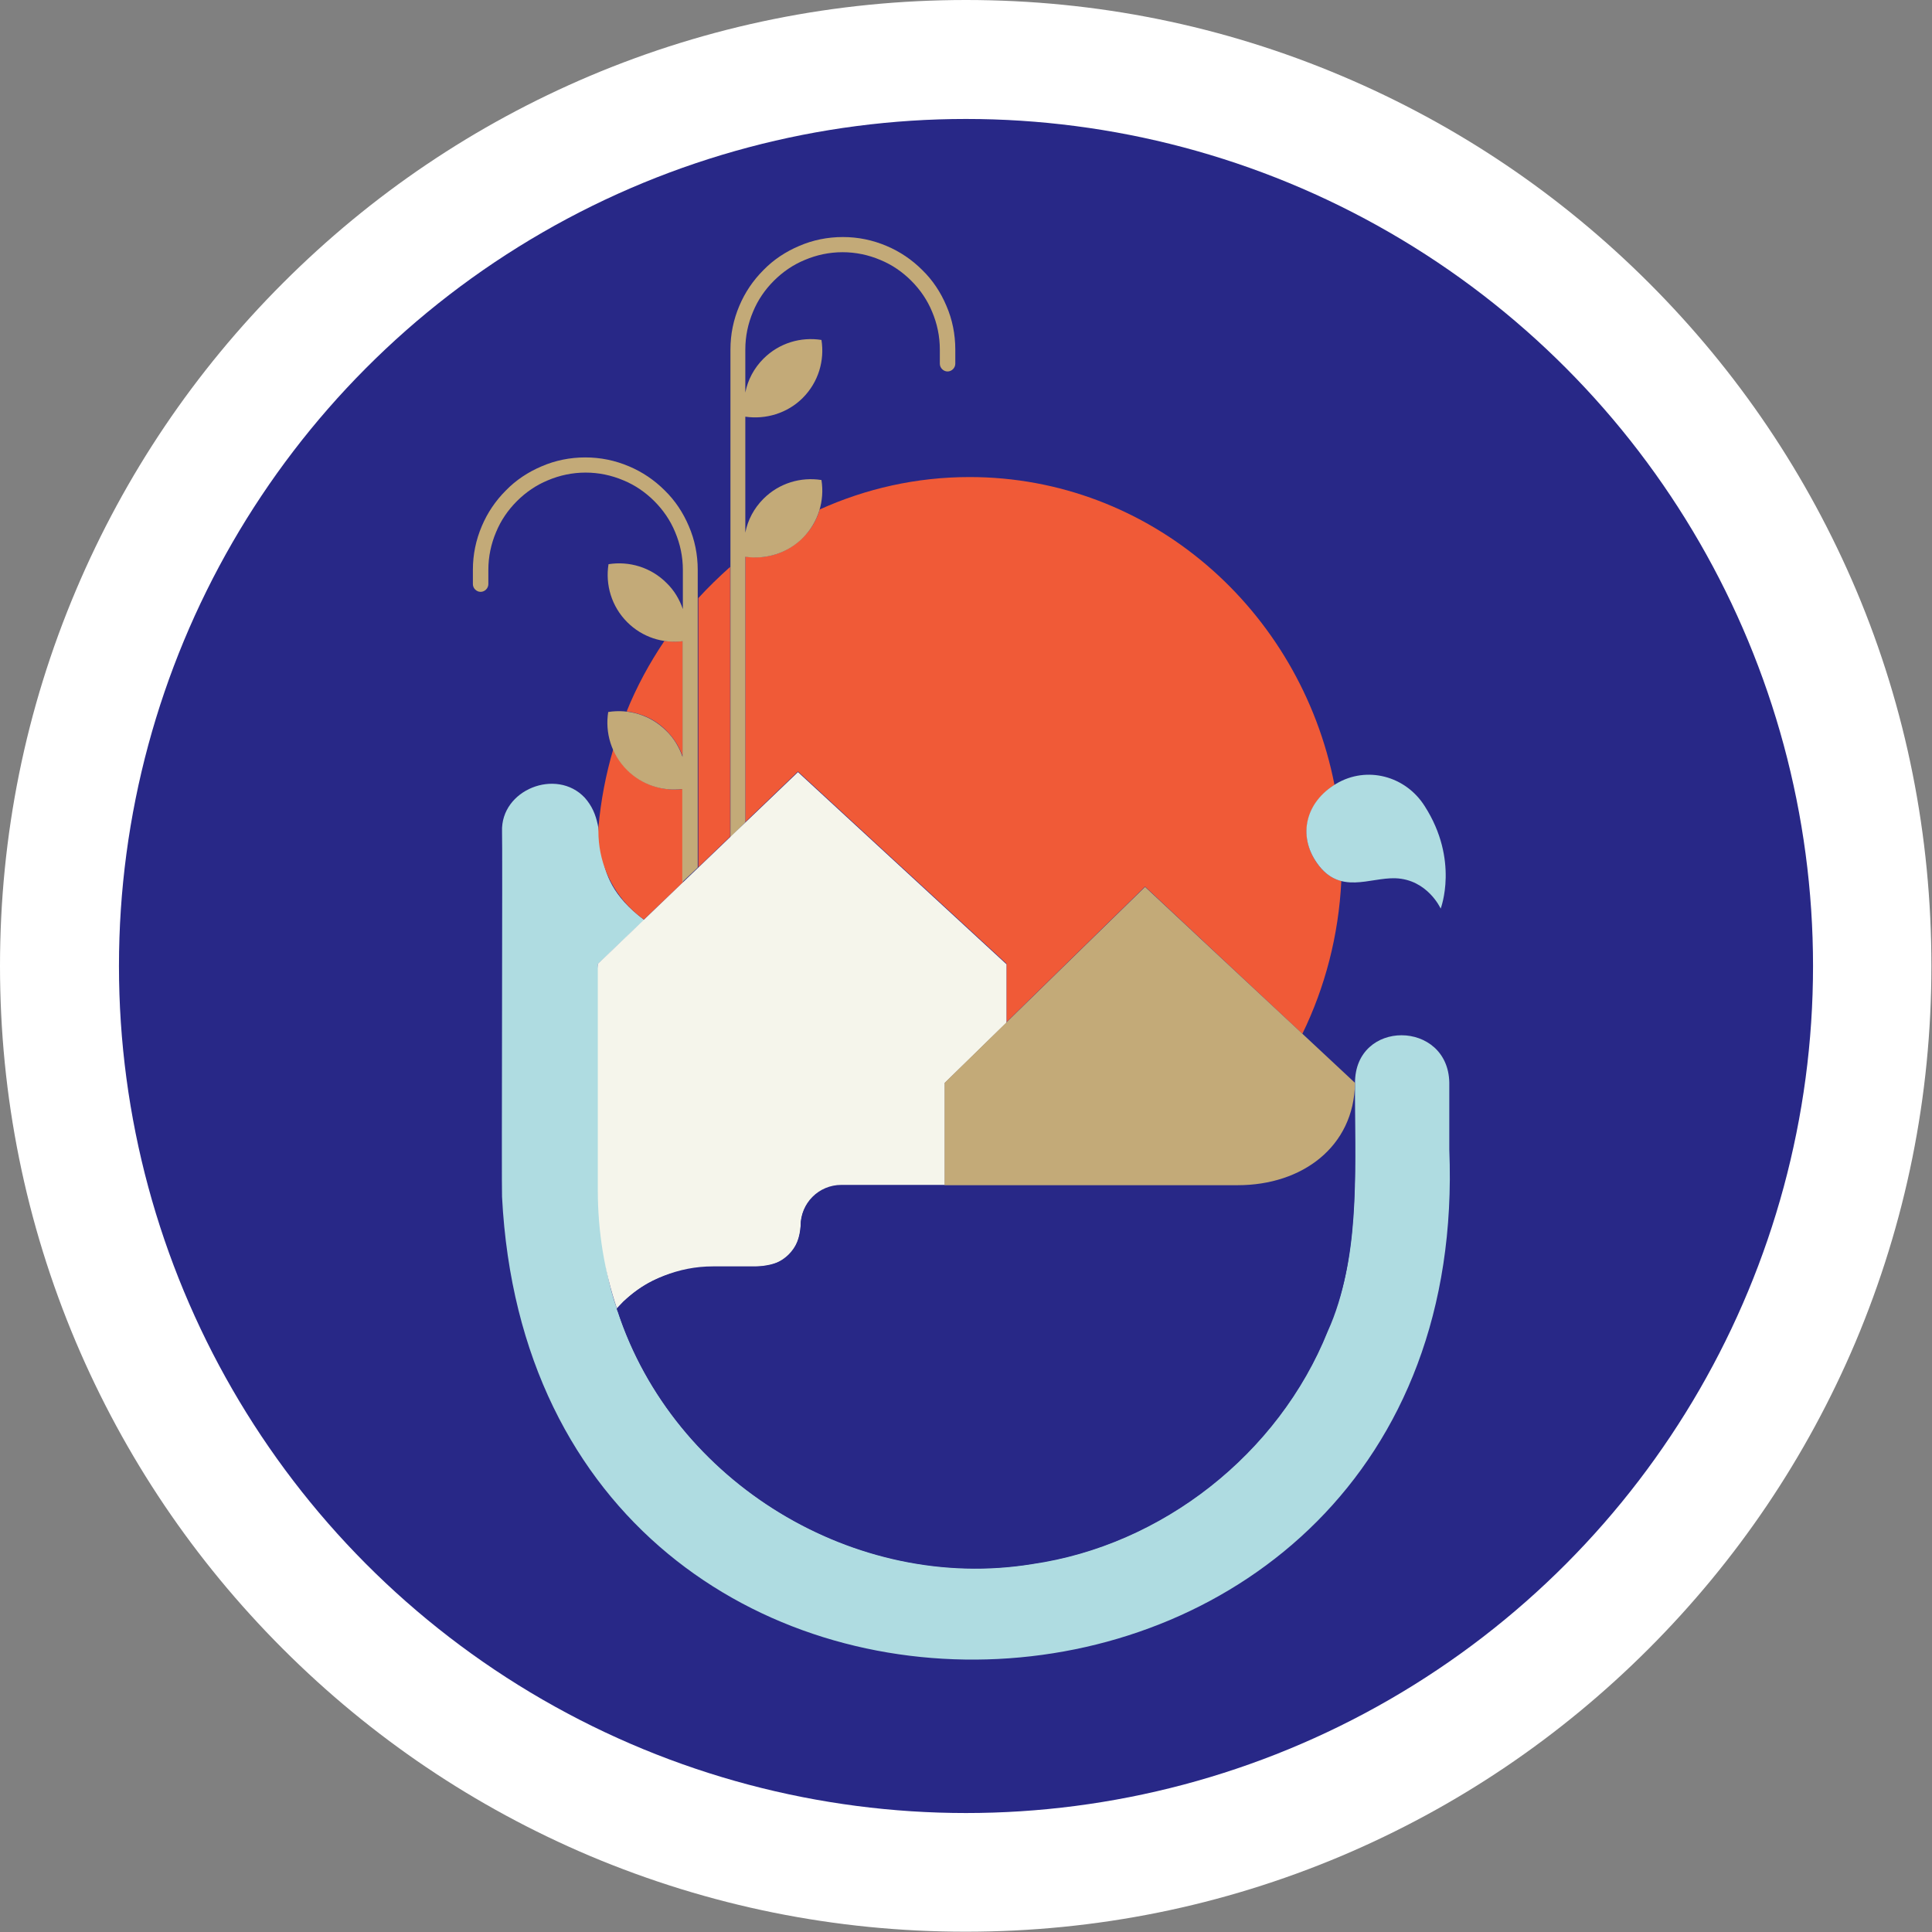
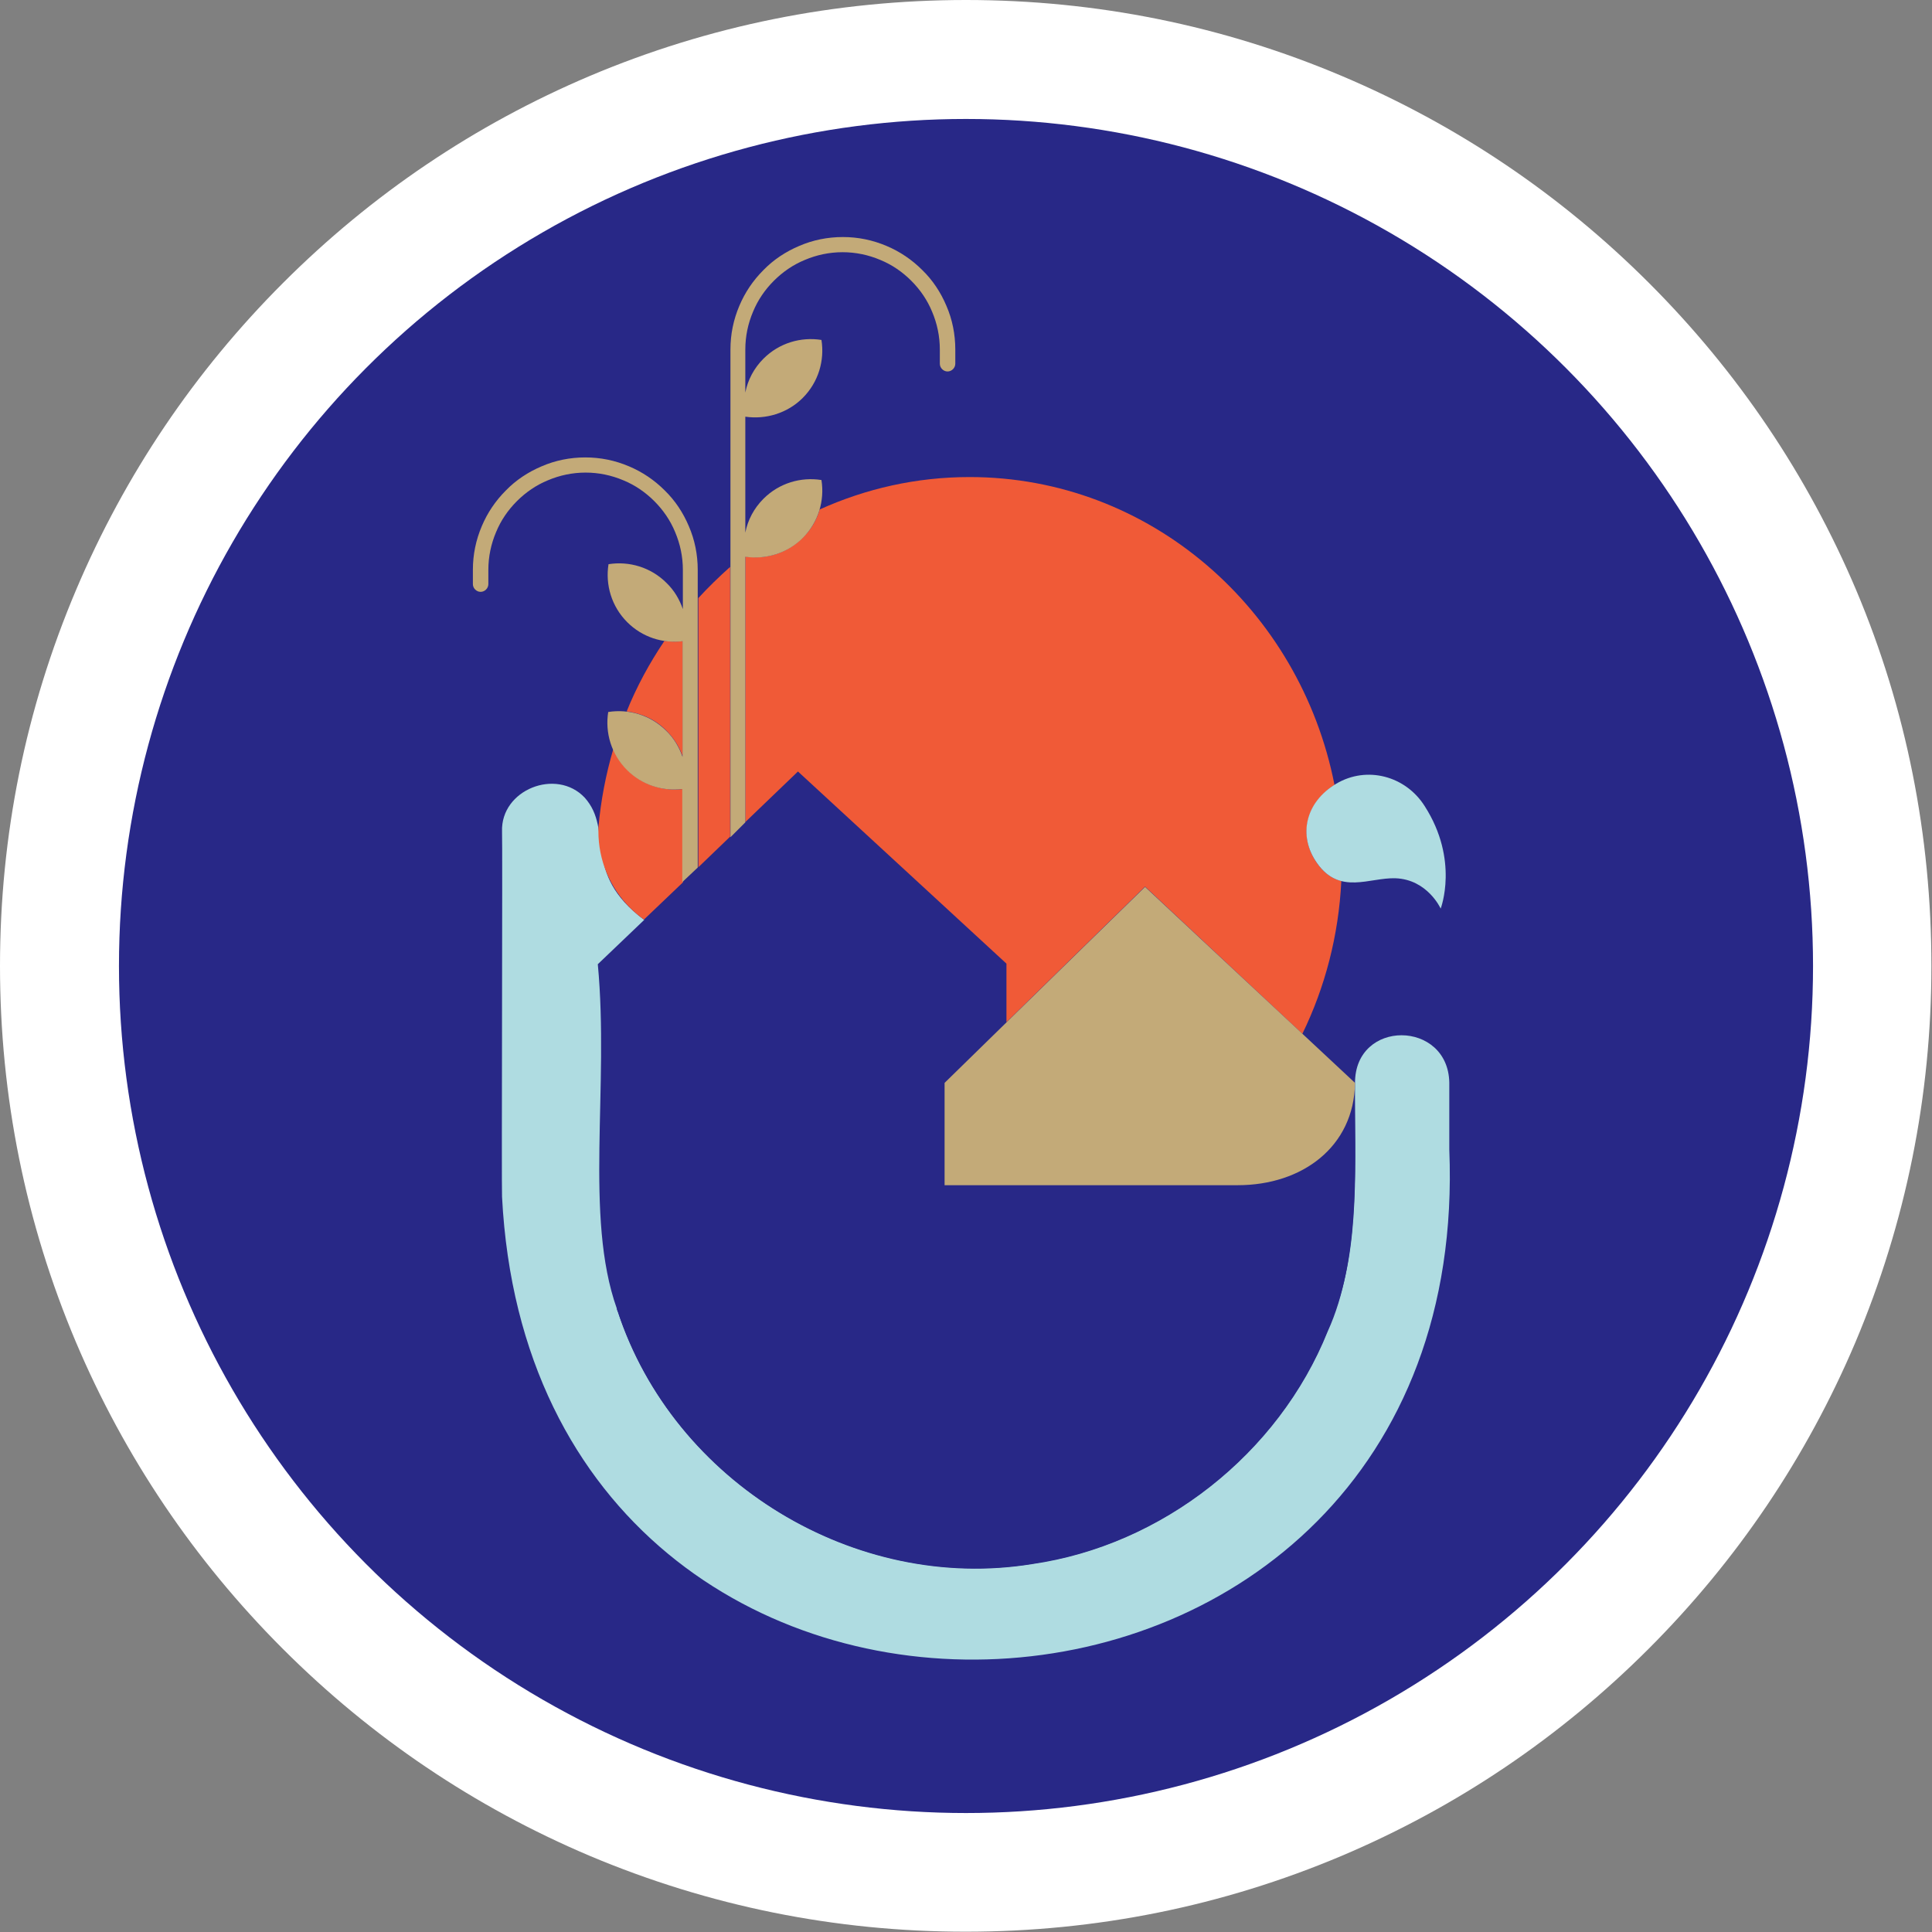
<svg xmlns="http://www.w3.org/2000/svg" version="1.1" id="Ebene_1" x="0px" y="0px" viewBox="0 0 649.6 649.6" style="enable-background:new 0 0 649.6 649.6;" xml:space="preserve">
  <rect x="0" y="0" width="649.6" height="649.6" fill="#808080" stroke="none" />
  <style type="text/css">
	.st0{fill:#FFFFFF;}
	.st1{fill:#282887;}
	.st2{fill:#F05A37;}
	.st3{fill:#AFDCE1;}
	.st4{fill:#C3AA78;}
	.st5{fill:#F5F5EB;}
</style>
  <g>
    <path class="st0" d="M624.1,198.4c-16.4-38.7-39.8-73.4-69.6-103.2S490,42,451.3,25.6C411.2,8.6,368.6,0,324.8,0   s-86.4,8.6-126.4,25.5C159.7,41.9,125,65.3,95.2,95.1S42,159.6,25.6,198.3C8.6,238.4,0,281,0,324.8s8.6,86.4,25.5,126.4   c16.4,38.7,39.8,73.4,69.6,103.2s64.5,53.2,103.2,69.6c40.1,16.9,82.6,25.5,126.4,25.5s86.4-8.6,126.4-25.5   c38.7-16.4,73.4-39.8,103.2-69.6s53.2-64.5,69.6-103.2c16.9-40.1,25.5-82.6,25.5-126.4S641,238.4,624.1,198.4z" />
    <circle class="st1" cx="324.8" cy="324.8" r="284.8" />
    <g>
      <path class="st2" d="M442.9,290.3c-6.5-9.2-3.9-20.1,5.8-26.4c-11.6-59.1-62.1-103.5-122.7-103.5c-17.9,0-34.9,3.9-50.4,10.9    c-1,3.5-2.9,6.8-5.7,9.5c-5.3,5.3-12.5,7.4-19.3,6.3v89.3l17.7-17l70.1,64.6v19.7l46.6-45.6l52.9,49.5c7.6-15.6,12.2-33,13.1-51.4    C448.1,295.5,445.4,293.8,442.9,290.3z" />
      <path class="st3" d="M469.2,295.3c10.8,0.4,15.2,10.2,15.2,10.2s6.3-16.3-5.4-34.5c-6.4-10.1-19.4-13.6-29.7-7.5    c-10.3,6.1-13.1,17.4-6.4,26.8C450.5,301,460.5,295,469.2,295.3z" />
      <path class="st3" d="M487.3,386.5V364c-0.4-21.1-31.8-21.4-31.7,0.2l0,0c-0.3,25.2,2.2,54.9-7.5,78.7c-15,42.4-53.9,75-98.2,82.4    c-61,11.3-123.5-26.3-142.5-85.3l0,0c-11-31-2.5-74.4-6.4-115.8l15.6-14.9c-21.3-15.9-10-29.9-20-41.1    c-9.5-10.1-28.3-2.7-27.8,11.4c0.2,2.7-0.2,120.2,0,122.8C180,620,496.1,604.5,487.3,386.5z" />
      <g>
        <path class="st2" d="M224.1,245.7c2.6,2.6,4.4,5.6,5.5,8.8v-38.9c-2.1,0.2-4.1,0.2-6.2-0.1c-5,7.4-9.3,15.3-12.7,23.7     C215.6,239.8,220.4,241.9,224.1,245.7z" />
        <path class="st2" d="M229.6,265.3c-6.6,0.8-13.5-1.3-18.6-6.4c-2.1-2.1-3.7-4.5-4.8-7c-2.5,8.5-4.2,17.3-5,26.4     c0,0.4,0,0.8,0,1.2c0,9.7,3.8,18.9,10.7,25.8c1.4,1.4,3,2.7,4.6,3.9l13.1-12.5V265.3z" />
        <path class="st2" d="M234.8,201.1v90.5l10.7-10.3v-90.7C241.7,194,238.1,197.5,234.8,201.1z" />
      </g>
      <path class="st4" d="M250.6,276.5v-89.3c6.8,1,14.1-1.1,19.3-6.3c5.3-5.3,7.4-12.6,6.3-19.5c-6.9-1.1-14.2,1-19.5,6.3    c-3.2,3.2-5.3,7.2-6.1,11.4v-39c6.8,1,14.1-1.1,19.3-6.3c5.3-5.3,7.4-12.6,6.3-19.5c-6.9-1.1-14.2,1-19.5,6.3    c-3.2,3.2-5.3,7.2-6.1,11.4v-14.5c0-4.4,0.9-8.7,2.6-12.7c1.6-3.9,4-7.4,7-10.4s6.5-5.4,10.4-7c4-1.7,8.3-2.6,12.7-2.6    c4.4,0,8.7,0.9,12.7,2.6c3.9,1.6,7.4,4,10.4,7s5.4,6.5,7,10.4c1.7,4,2.6,8.3,2.6,12.7v4.8c0,1.4,1.2,2.6,2.6,2.6s2.6-1.2,2.6-2.6    v-4.8c0-5.1-1-10.1-3-14.7c-1.9-4.5-4.6-8.6-8.1-12c-3.5-3.5-7.5-6.2-12-8.1c-4.7-2-9.6-3-14.7-3s-10.1,1-14.7,3    c-4.5,1.9-8.6,4.6-12,8.1c-3.5,3.5-6.2,7.5-8.1,12c-2,4.7-3,9.6-3,14.7v164L250.6,276.5z" />
      <path class="st4" d="M220,168.5c3,3,5.4,6.5,7,10.4c1.7,4,2.6,8.3,2.6,12.7v13.2c-1.1-3.2-2.9-6.3-5.5-8.8    c-5.3-5.3-12.6-7.4-19.5-6.3c-1.1,6.9,1,14.2,6.3,19.5c5.1,5.1,12,7.2,18.6,6.4v38.9c-1.1-3.2-2.9-6.3-5.5-8.8    c-5.3-5.3-12.6-7.4-19.5-6.3c-1.1,6.9,1,14.2,6.3,19.5c5.1,5.1,12,7.2,18.6,6.4v31.3l5.2-4.9V191.6c0-5.1-1-10.1-3-14.7    c-1.9-4.5-4.6-8.6-8.1-12c-3.5-3.5-7.5-6.2-12-8.1c-4.7-2-9.6-3-14.7-3c-5.1,0-10.1,1-14.7,3c-4.5,1.9-8.6,4.6-12,8.1    c-3.5,3.5-6.2,7.5-8.1,12c-2,4.7-3,9.6-3,14.7v4.8c0,1.4,1.2,2.6,2.6,2.6s2.6-1.2,2.6-2.6v-4.8c0-4.4,0.9-8.7,2.6-12.7    c1.6-3.9,4-7.4,7-10.4s6.5-5.4,10.4-7c4-1.7,8.3-2.6,12.7-2.6s8.7,0.9,12.7,2.6C213.5,163.1,217,165.5,220,168.5z" />
-       <path class="st5" d="M317.6,364.2l20.8-20.3v-19.7l-70.1-64.6L201,324.1v76c0,13.9,2.2,27.3,6.4,39.8l2.2-2.3    c7.9-7.3,18.5-11.8,30.1-11.8h15.8c7.5,0,13.7-6.1,13.7-13.7s6.1-13.7,13.7-13.7h34.8v-34.2H317.6z" />
      <path class="st1" d="M455.5,364.2L455.5,364.2c0,1.9-0.2,3.7-0.4,5.3c-2.8,18.3-19.2,29.1-38.9,29.1h-98.5l0,0h-34.8    c-7.5,0-13.7,6.1-13.7,13.7c-2.7,27.4-37.9,0.1-61.8,27.8c0.1,0.4,0.2,0.7,0.4,1.1c18.8,57.2,79.7,94.4,139.2,84.7    c43.8-6.3,82.9-37.1,99.4-78.2C457.6,423.3,455.5,390.3,455.5,364.2z" />
      <path class="st4" d="M416.2,398.5c21.6,0,39.1-12.9,39.4-34.4L385,298.2l-67.4,65.9v34.4H416.2z" />
    </g>
  </g>
</svg>